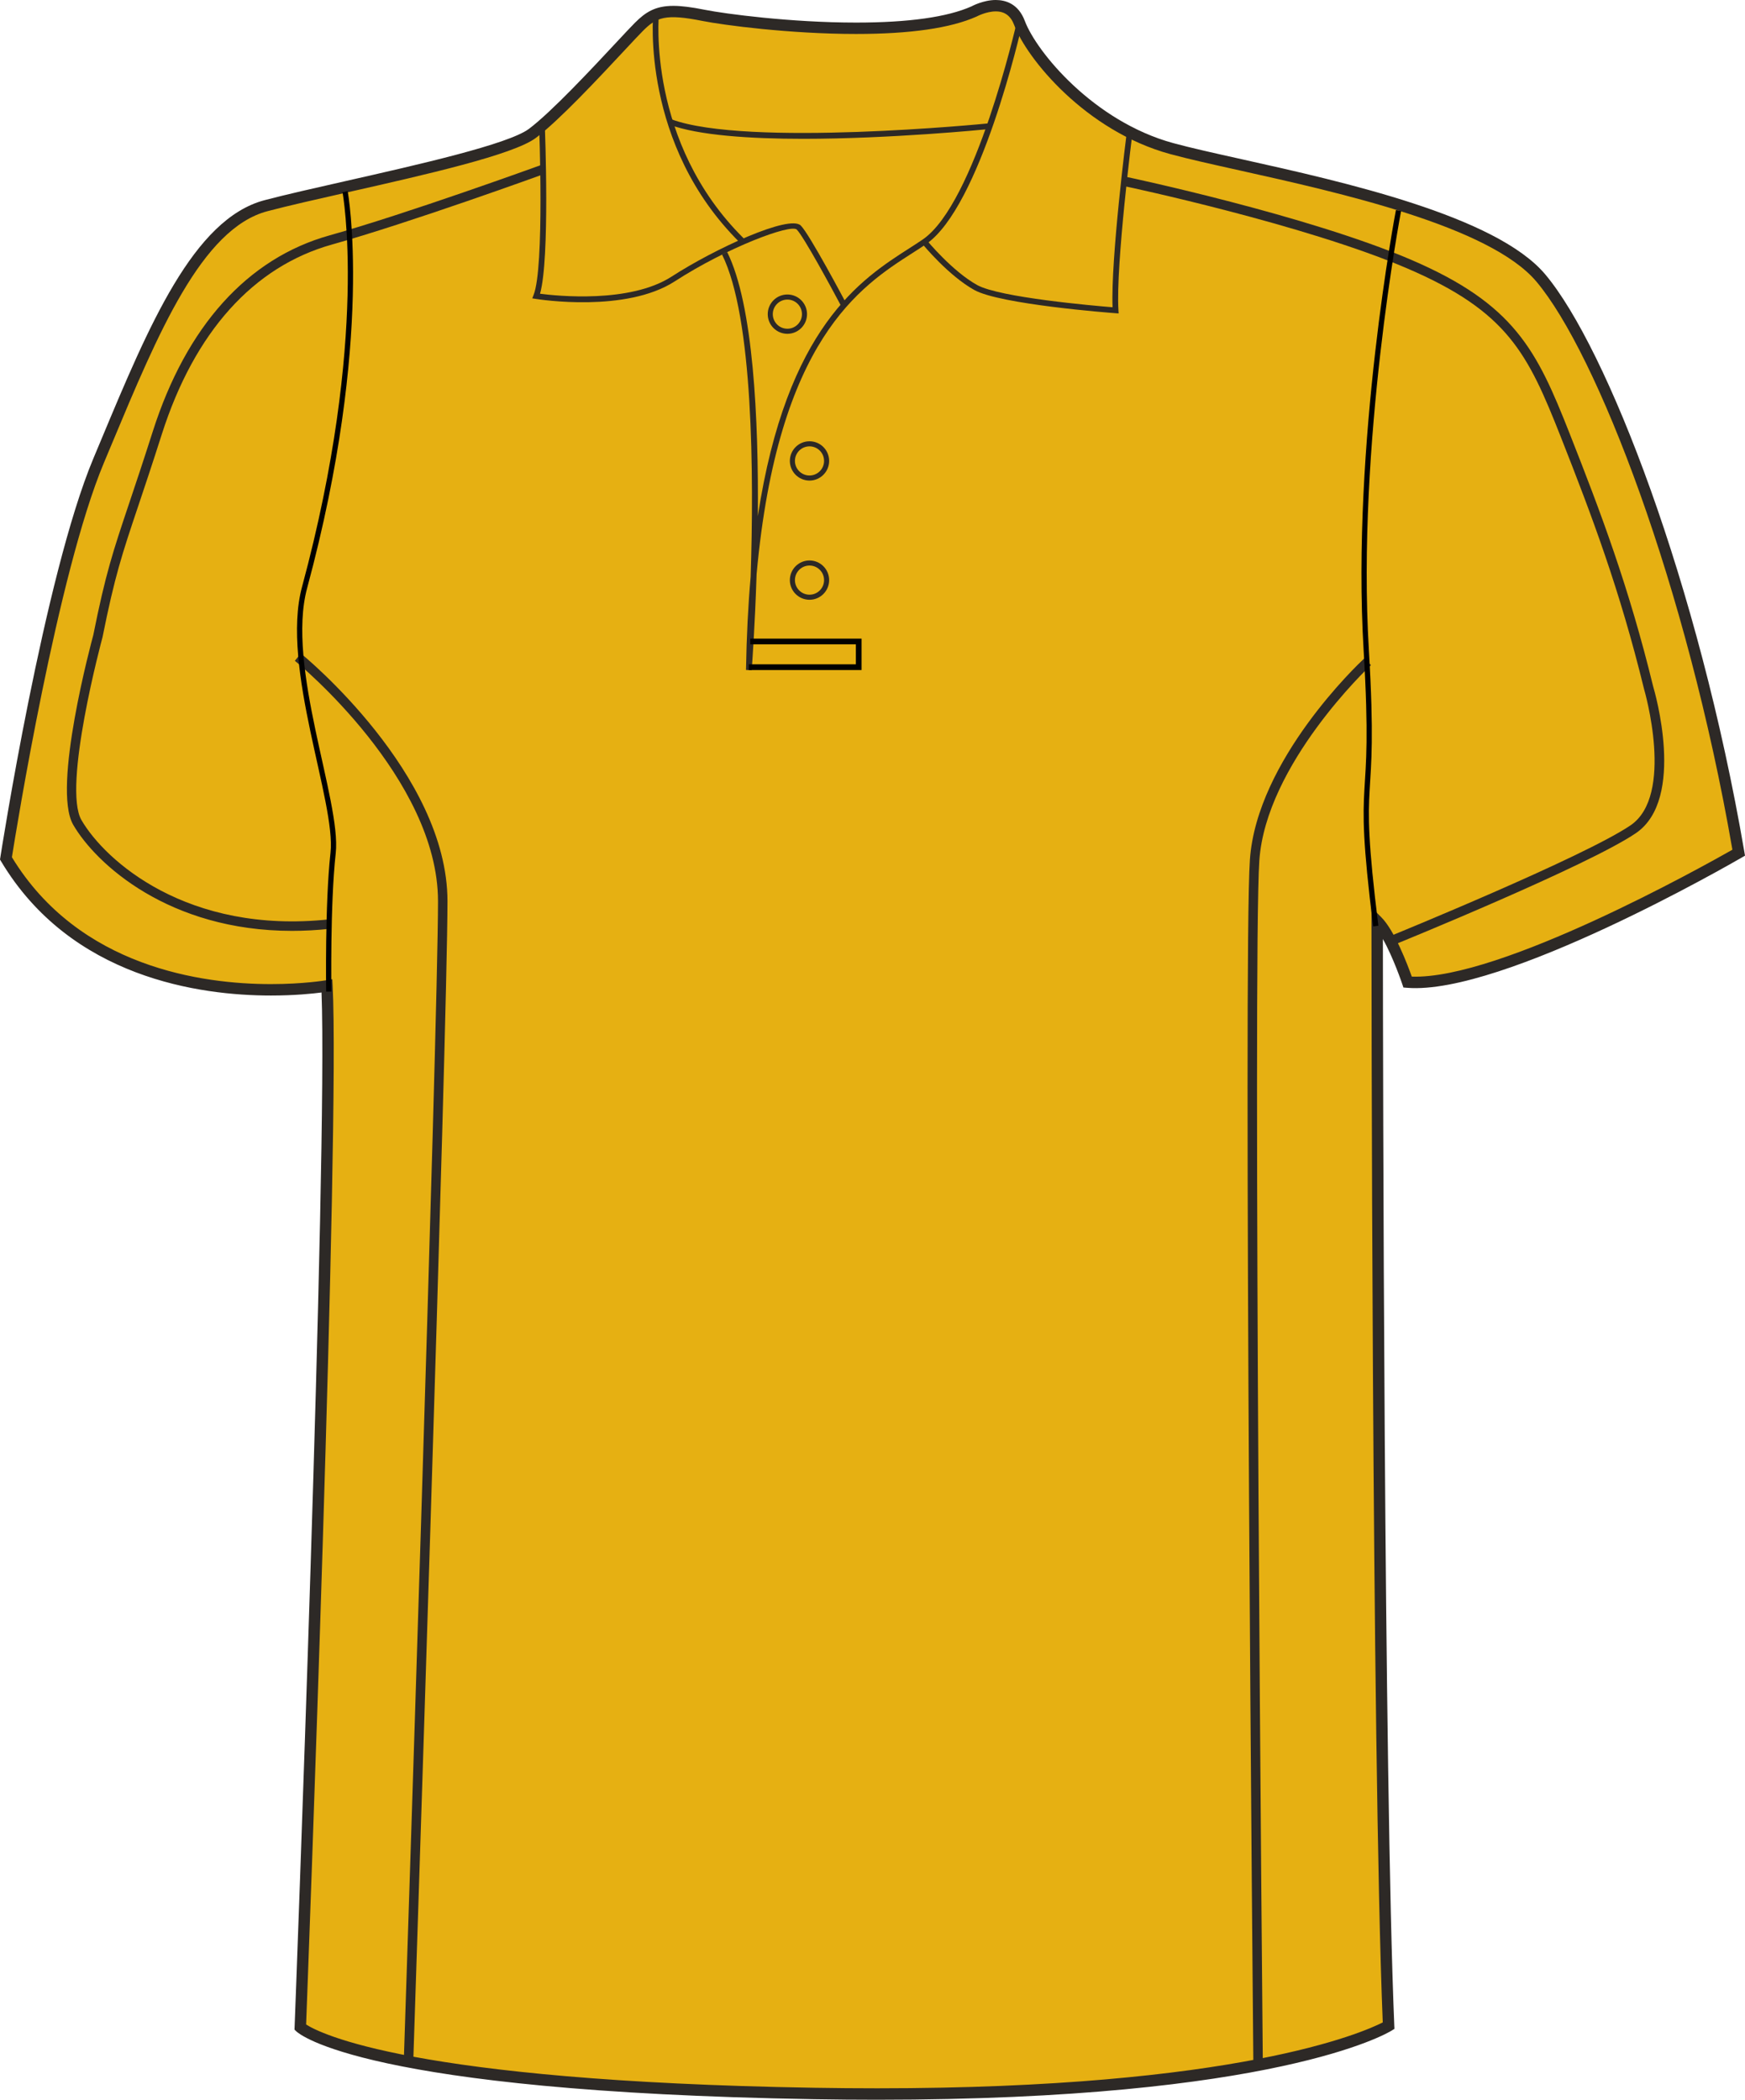
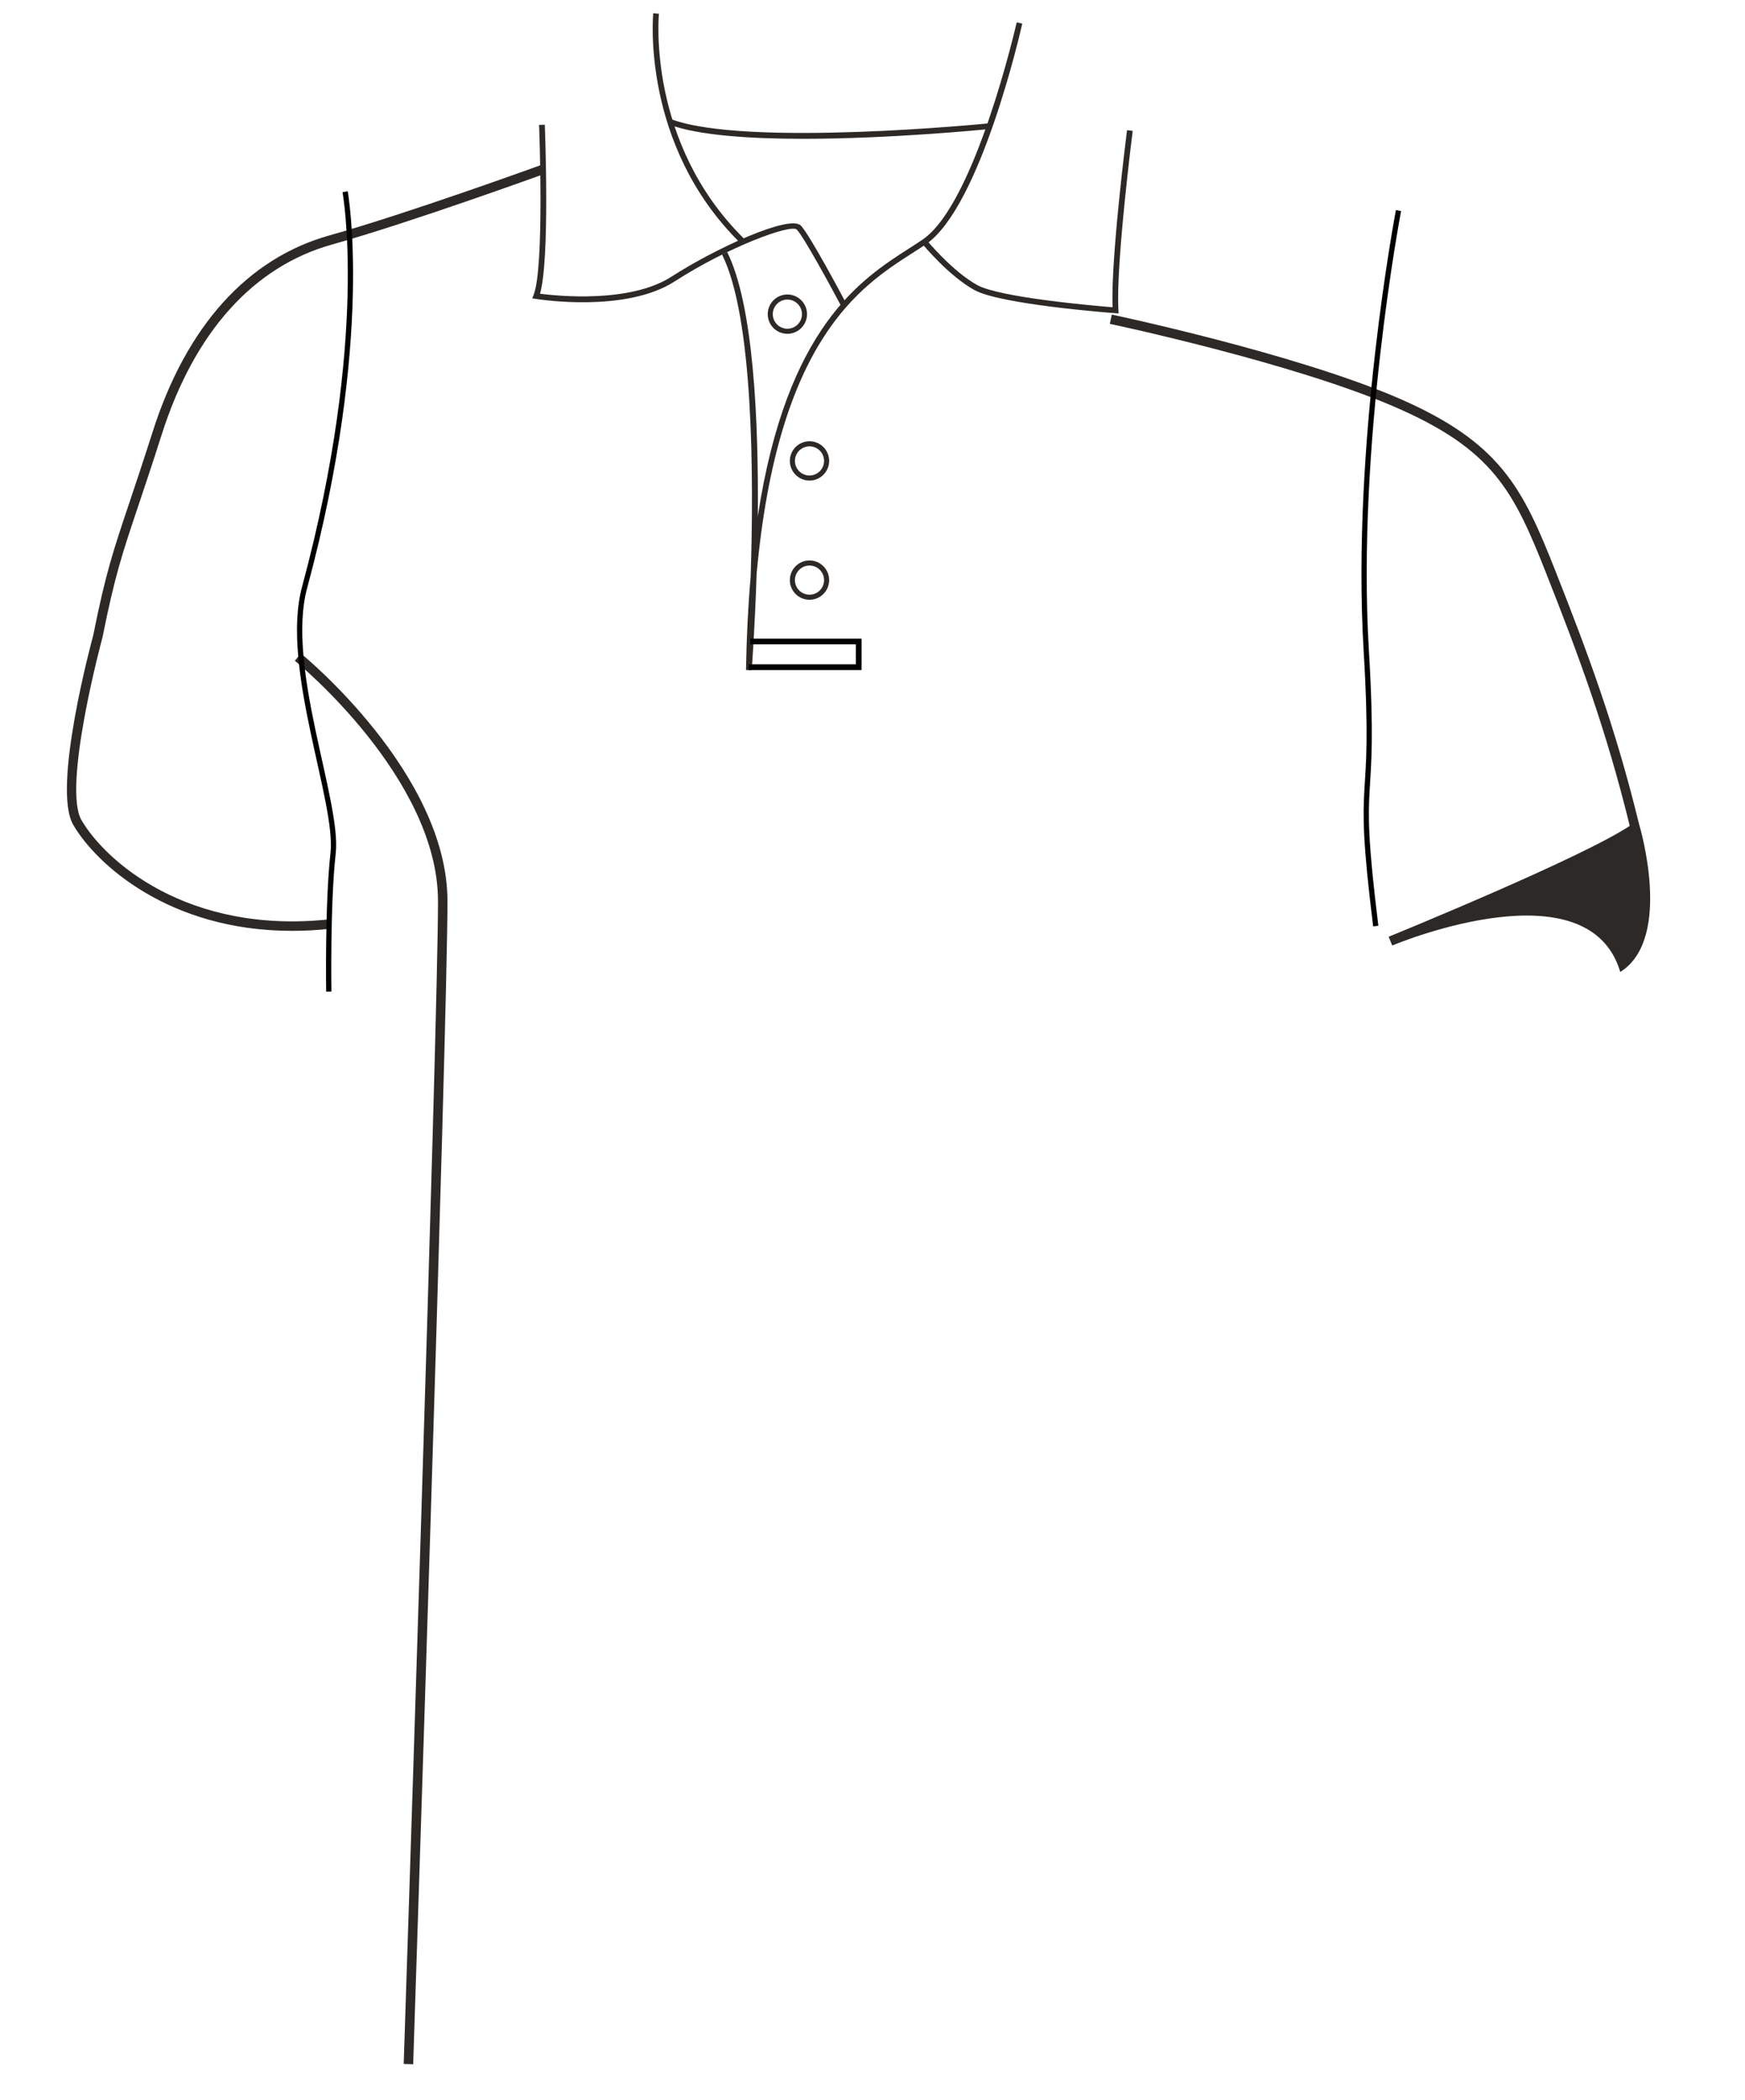
<svg xmlns="http://www.w3.org/2000/svg" preserveAspectRatio="xMidYMid meet" version="1.1" id="Layer_1" x="0px" y="0px" width="664.977px" height="800.002px" viewbox="0 0 664.977 800.002" enable-background="new 0 0 664.977 800.002" xml:space="preserve" class="svg0" style="height: 800px;">
  <g id="front">
    <g id="primary_1_" class="primary" fill="#e6b012" stroke="#e6b012" stroke-width="1px">
-       <path id="primary" fill="#e6b012" d="M124.589,376.729c0,0-90.337,9.721-122.318-48.589c0,0,16.462-106.569,35.312-151.524    c18.854-44.954,36.251-89.912,63.809-97.16c27.553-7.25,89.908-18.85,101.506-27.549c11.603-8.702,34.802-34.804,40.604-40.603    c5.803-5.802,10.153-7.255,24.651-4.353c14.502,2.9,76.855,10.154,102.962-1.449c0,0,13.052-7.25,17.399,4.35    c4.352,11.601,26.104,39.153,58.001,47.853c31.903,8.702,117.453,21.751,140.66,49.303    c23.207,27.552,58.014,117.461,75.406,218.968c0,0-89.909,52.203-126.156,49.302c0,0-5.807-17.399-11.604-23.201    c0,0,0,316.421,4.351,420.827c0,0-46.396,28.711-218.959,25.812c-172.563-2.898-195.767-25.229-195.767-25.229    S127.489,433.288,124.589,376.729z" class="primary" stroke="#e6b012" stroke-width="1px" />
-     </g>
+       </g>
    <g id="secondary" class="secondary" fill="#2D2926" stroke="#2D2926" stroke-width="1px">
-       <path fill="#2D2926" d="M530.817,359.591l-0.984-2.417c0.737-0.301,73.84-30.117,91.793-42.3    c17.271-11.722,5.479-52.098,5.356-52.505c-9.263-37.916-19.852-65.936-31.728-96.063c-12.603-31.942-20.367-48.03-58.92-64.553    c-39.021-16.726-106.771-31.111-107.452-31.252l0.541-2.557c0.683,0.144,68.684,14.583,107.942,31.41    c39.428,16.895,47.795,34.25,60.313,65.993c11.92,30.219,22.542,58.325,31.821,96.337c0.504,1.671,12.445,42.556-6.408,55.349    C604.91,329.373,533.832,358.365,530.817,359.591z" class="secondary" stroke="#2D2926" stroke-width="1px" />
+       <path fill="#2D2926" d="M530.817,359.591l-0.984-2.417c0.737-0.301,73.84-30.117,91.793-42.3    c-9.263-37.916-19.852-65.936-31.728-96.063c-12.603-31.942-20.367-48.03-58.92-64.553    c-39.021-16.726-106.771-31.111-107.452-31.252l0.541-2.557c0.683,0.144,68.684,14.583,107.942,31.41    c39.428,16.895,47.795,34.25,60.313,65.993c11.92,30.219,22.542,58.325,31.821,96.337c0.504,1.671,12.445,42.556-6.408,55.349    C604.91,329.373,533.832,358.365,530.817,359.591z" class="secondary" stroke="#2D2926" stroke-width="1px" />
      <path fill="#2D2926" d="M111.29,354.158C64.552,354.16,36.904,328.751,28.336,314c-8.012-13.804,7.061-69.563,7.703-71.928    c4.688-23.46,7.52-31.884,13.717-50.349c2.346-6.983,5.265-15.675,8.928-27.161c12.763-39.986,35.939-65.714,67.036-74.403    c29.204-8.159,79.898-26.548,80.405-26.73l0.896,2.45c-0.509,0.186-51.299,18.606-80.602,26.794    c-30.203,8.441-52.77,33.573-65.251,72.679c-3.671,11.504-6.592,20.207-8.938,27.198c-6.162,18.355-8.975,26.733-13.651,50.117    c-0.176,0.655-15.454,57.152-7.98,70.017c9.118,15.707,40.693,43.879,94.897,38.085l0.276,2.596    C120.761,353.908,115.929,354.158,111.29,354.158z" class="secondary" stroke="#2D2926" stroke-width="1px" />
      <path fill="#2D2926" d="M156.967,785.963l-2.61-0.086c0.13-3.945,13.055-394.78,13.055-442.507    c0-47.114-53.801-91.232-54.344-91.671l1.643-2.029c0.554,0.447,55.312,45.336,55.312,93.701    C170.021,391.141,157.097,782.018,156.967,785.963z" class="secondary" stroke="#2D2926" stroke-width="1px" />
-       <path fill="#2D2926" d="M478.107,784.627c-0.038-4.189-3.884-419.537-1.303-457.012c2.616-37.936,41.479-74.575,43.136-76.115    l1.78,1.909c-0.396,0.371-39.768,37.484-42.312,74.385c-2.576,37.375,1.269,452.616,1.307,456.808L478.107,784.627z" class="secondary" stroke="#2D2926" stroke-width="1px" />
    </g>
    <g id="outline">
      <path d="M306.104,52.886c-20.312,0-39.932-1.293-51.021-5.4l0.754-2.039c28.801,10.663,119.86,1.663,120.78,1.569l0.222,2.165    C374.495,49.413,339.387,52.886,306.104,52.886z" fill="#2D2926" stroke-width="2px" />
-       <path d="M334.239,800.002c-7.833,0-15.932-0.068-24.071-0.205c-171.45-2.883-196.266-24.9-197.236-25.838l-0.703-0.678    l0.037-0.977c0.127-3.354,12.673-331.773,10.261-394.164c-3.438,0.45-10.29,1.157-19.279,1.157    c-26.988,0-76.236-6.643-102.84-51.132L0,327.494l0.12-0.775c0.166-1.071,16.723-107.351,35.456-152.033l2.986-7.138    c18.069-43.274,35.139-84.145,62.271-91.282c8.051-2.12,19.123-4.622,30.848-7.272c27.646-6.25,62.06-14.026,69.909-19.916    c8.55-6.413,23.958-22.925,33.162-32.788c3.201-3.428,5.729-6.139,7.203-7.614c4.082-4.081,7.784-6.442,14.647-6.442    c3.078,0,6.882,0.476,11.972,1.494c7.626,1.525,32.732,4.873,57.656,4.873c19.973,0,34.772-2.077,43.994-6.175    C370.237,2.411,374.629,0,379.463,0c3.688,0,8.604,1.387,11.081,7.998c4.393,11.703,26.145,38.227,56.535,46.52    c6.683,1.822,15.719,3.832,26.175,6.159c38.547,8.577,96.795,21.54,115.581,43.84c23.56,27.976,58.387,117.917,75.885,220    l0.257,1.489l-1.31,0.76c-3.6,2.091-91.061,52.502-127.427,49.591l-1.437-0.113l-0.453-1.366    c-0.046-0.13-3.388-10.065-7.368-17.106c0.038,46.578,0.401,319.252,4.345,413.957l0.058,1.271l-1.081,0.668    C528.571,774.736,485.973,800.002,334.239,800.002z M116.654,771.328c5.063,3.281,40.023,21.535,193.589,24.115    c8.117,0.137,16.19,0.203,23.996,0.203c137.213,0,185.171-21.268,192.695-25.104c-4.248-104.625-4.299-416.409-4.299-419.561    v-5.25l3.715,3.71c5.161,5.162,10.104,18.302,11.646,22.651c33.656,1.22,111.146-42.069,122.18-48.349    c-17.455-100.732-51.599-189.038-74.672-216.434c-17.832-21.174-75.223-33.944-113.189-42.396    c-10.518-2.339-19.597-4.36-26.374-6.208c-32.292-8.809-54.666-36.383-59.469-49.188c-1.307-3.483-3.601-5.174-7.01-5.174    c-3.661,0-7.267,1.945-7.305,1.963c-9.946,4.434-25.345,6.637-45.929,6.637c-25.248,0-50.751-3.404-58.511-4.956    c-14.135-2.825-17.502-1.428-22.688,3.757c-1.421,1.421-3.928,4.107-7.1,7.506c-9.907,10.613-24.877,26.654-33.733,33.3    c-8.598,6.449-42.049,14.01-71.562,20.679c-11.688,2.642-22.724,5.135-30.697,7.235c-25.055,6.592-41.72,46.5-59.363,88.752    l-2.989,7.146C21.898,218.551,6.081,316.836,4.538,326.601c25.596,42.046,72.773,48.342,98.702,48.342    c12.466,0,20.889-1.438,20.974-1.451l2.417-0.421l0.126,2.452C129.552,429.898,117.484,749.496,116.654,771.328z" fill="#2D2926" stroke-width="2px" />
      <path d="M320.491,116.513c-3.812-7.201-14.275-26.456-16.858-29.038c-2.265-2.256-26.555,6.816-46.493,19.72    c-18.625,12.052-51.575,6.911-52.971,6.687l-1.343-0.217l0.504-1.261c4.214-10.538,2.12-64.266,2.103-64.809l2.172-0.085    c0.086,2.15,1.996,51.126-1.814,64.403c6.279,0.82,34.245,3.757,50.167-6.543c16.396-10.607,44.918-23.73,49.212-19.43    c3.343,3.34,16.682,28.488,17.245,29.559L320.491,116.513z" fill="#2D2926" stroke-width="2px" />
      <path d="M281.886,92.373c-37.721-37.324-32.997-86.852-32.945-87.348l2.162,0.227c-0.05,0.486-4.646,49.007,32.311,85.575    L281.886,92.373z" fill="#2D2926" stroke-width="2px" />
      <path d="M286.454,255.364l-2.172-0.104c0.214-12.893,0.821-24.681,1.771-35.492c1.255-38.903,0.995-98.998-10.903-122.789    l1.944-0.974c10.019,20.04,12.018,63.979,11.692,100.677c11.021-72.157,39.402-90.348,57.733-102.092    c1.82-1.167,3.535-2.266,5.11-3.344C371.703,77.51,387.281,9.21,387.444,8.52l2.122,0.478    c-0.639,2.846-15.926,69.828-36.702,84.042c-1.594,1.089-3.327,2.201-5.168,3.378c-19.717,12.634-51.252,32.833-59.372,122.311    C287.674,238.906,286.582,253.667,286.454,255.364z" fill="#2D2926" stroke-width="2px" />
      <path d="M426.282,119.425l-1.247-0.094c-1.782-0.133-43.854-3.344-53.735-8.833c-9.854-5.478-19.481-17.169-19.89-17.666    l1.686-1.375c0.098,0.117,9.772,11.866,19.267,17.138c8.562,4.757,44.48,7.888,51.614,8.47c-0.732-18.311,5.25-65.432,5.51-67.474    l2.157,0.274c-0.066,0.51-6.502,51.213-5.434,68.312L426.282,119.425z" fill="#2D2926" stroke-width="2px" />
      <path fill="none" stroke="#515254" stroke-width="2px" stroke-miterlimit="10" d="M276.123,96.493" />
      <polygon points="328.326,255.28 285.342,255.28 285.342,253.105 326.153,253.105 326.153,245.493 285.911,245.493     285.911,243.318 328.326,243.318   " />
      <path d="M308.481,228.513c-4.128,0-7.487-3.359-7.487-7.487c0-4.13,3.359-7.491,7.487-7.491c4.127,0,7.487,3.361,7.487,7.491    C315.967,225.156,312.608,228.513,308.481,228.513z M308.481,215.47c-3.062,0-5.554,2.492-5.554,5.556s2.488,5.553,5.554,5.553    c3.063,0,5.553-2.491,5.553-5.553C314.032,217.962,311.541,215.47,308.481,215.47z" fill="#2D2926" stroke-width="2px" />
      <path d="M308.481,183.102c-4.128,0-7.487-3.36-7.487-7.491c0-4.128,3.359-7.488,7.487-7.488c4.127,0,7.487,3.36,7.487,7.488    C315.967,179.742,312.608,183.102,308.481,183.102z M308.481,170.058c-3.062,0-5.554,2.491-5.554,5.553    c0,3.065,2.488,5.556,5.554,5.556c3.063,0,5.553-2.494,5.553-5.556S311.541,170.058,308.481,170.058z" fill="#2D2926" stroke-width="2px" />
      <path d="M300.053,127.182c-4.131,0-7.488-3.36-7.488-7.491c0-4.128,3.359-7.489,7.488-7.489c4.127,0,7.483,3.361,7.483,7.489    C307.535,123.822,304.18,127.182,300.053,127.182z M300.053,114.138c-3.062,0-5.56,2.491-5.56,5.554    c0,3.064,2.492,5.556,5.56,5.556c3.063,0,5.554-2.494,5.554-5.556C305.606,116.629,303.115,114.138,300.053,114.138z" fill="#2D2926" stroke-width="2px" />
      <path fill="none" stroke="#000000" stroke-width="2px" stroke-miterlimit="10" d="M131.51,73.044    c0,0,10.295,55.462-15.445,150.807c-8.181,30.305,13.055,81.569,10.877,101.146c-2.175,19.577-1.651,52.806-1.651,52.806" />
      <path fill="none" stroke="#000000" stroke-width="2px" stroke-miterlimit="10" d="M524.269,352.834    c-7.979-64.171,0.312-39.341-3.623-105.054c-4.719-78.67,12.29-167.554,12.29-167.554" />
    </g>
  </g>
  <filter id="linear">
    <feColorMatrix type="matrix" values="0 -1 0 0 0               0 -1 0 0 0               0 -1 0 0 0               0 -1 0 0.9 0 " />
  </filter>
</svg>